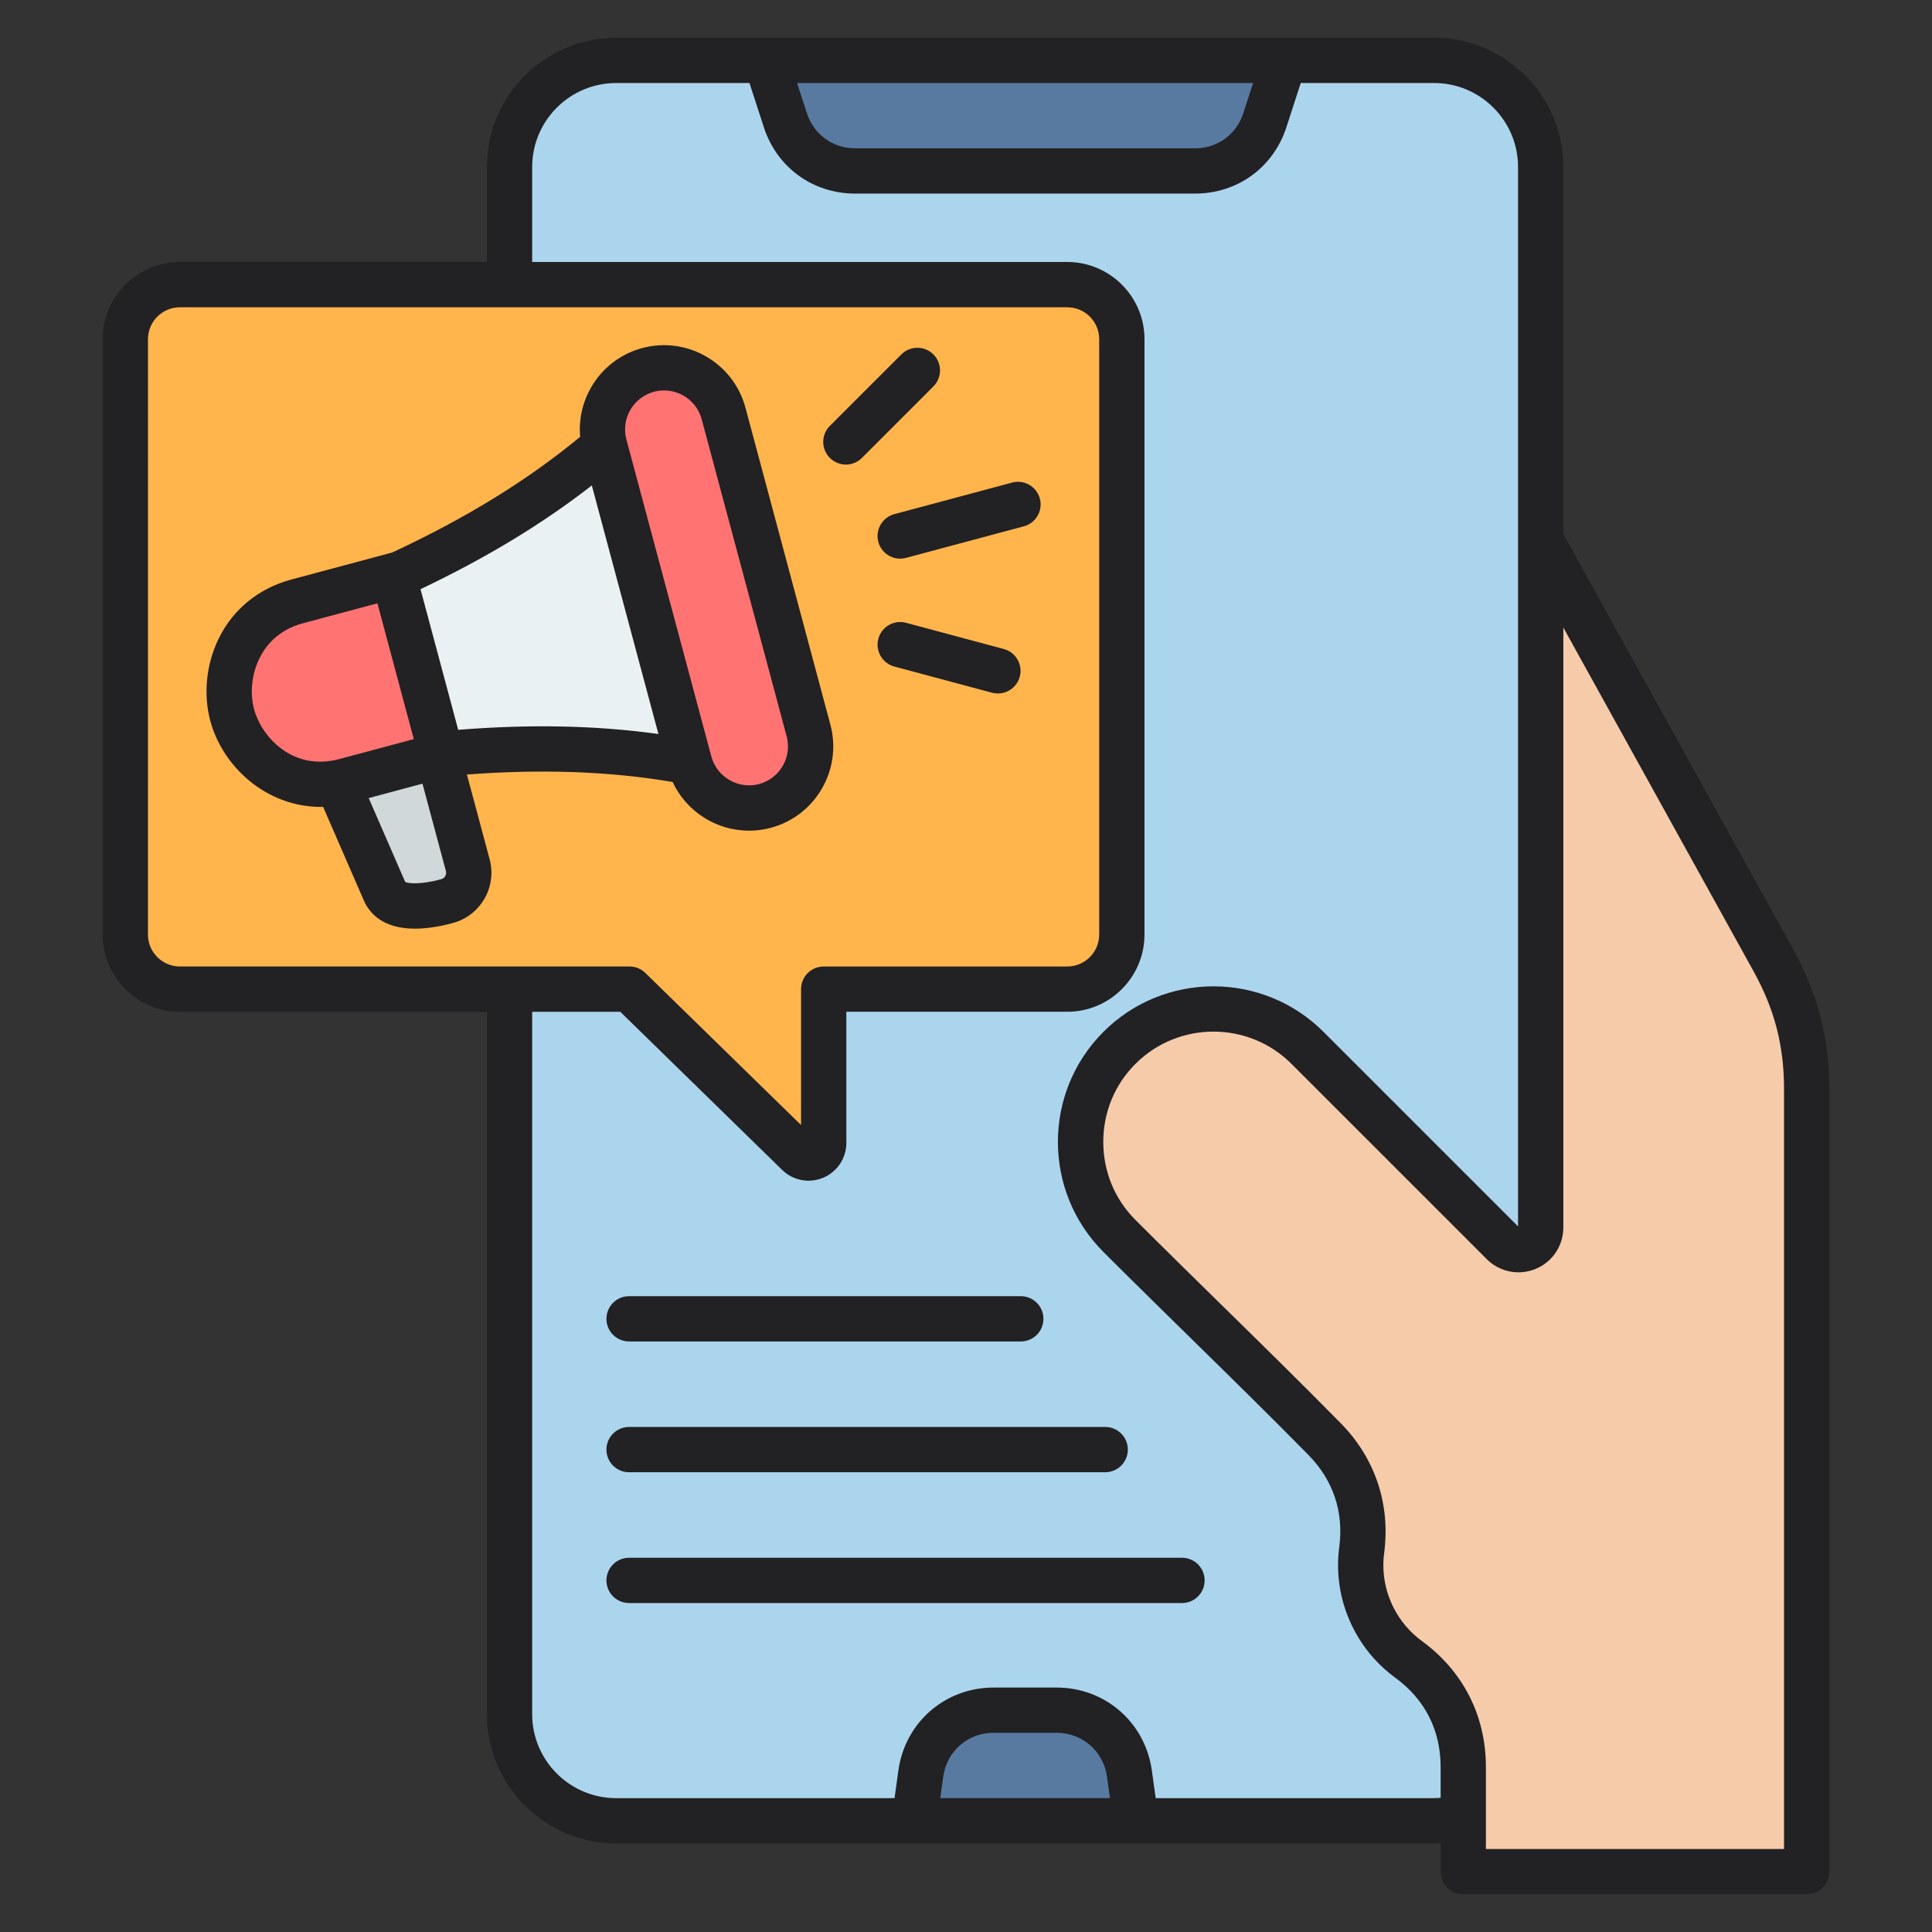
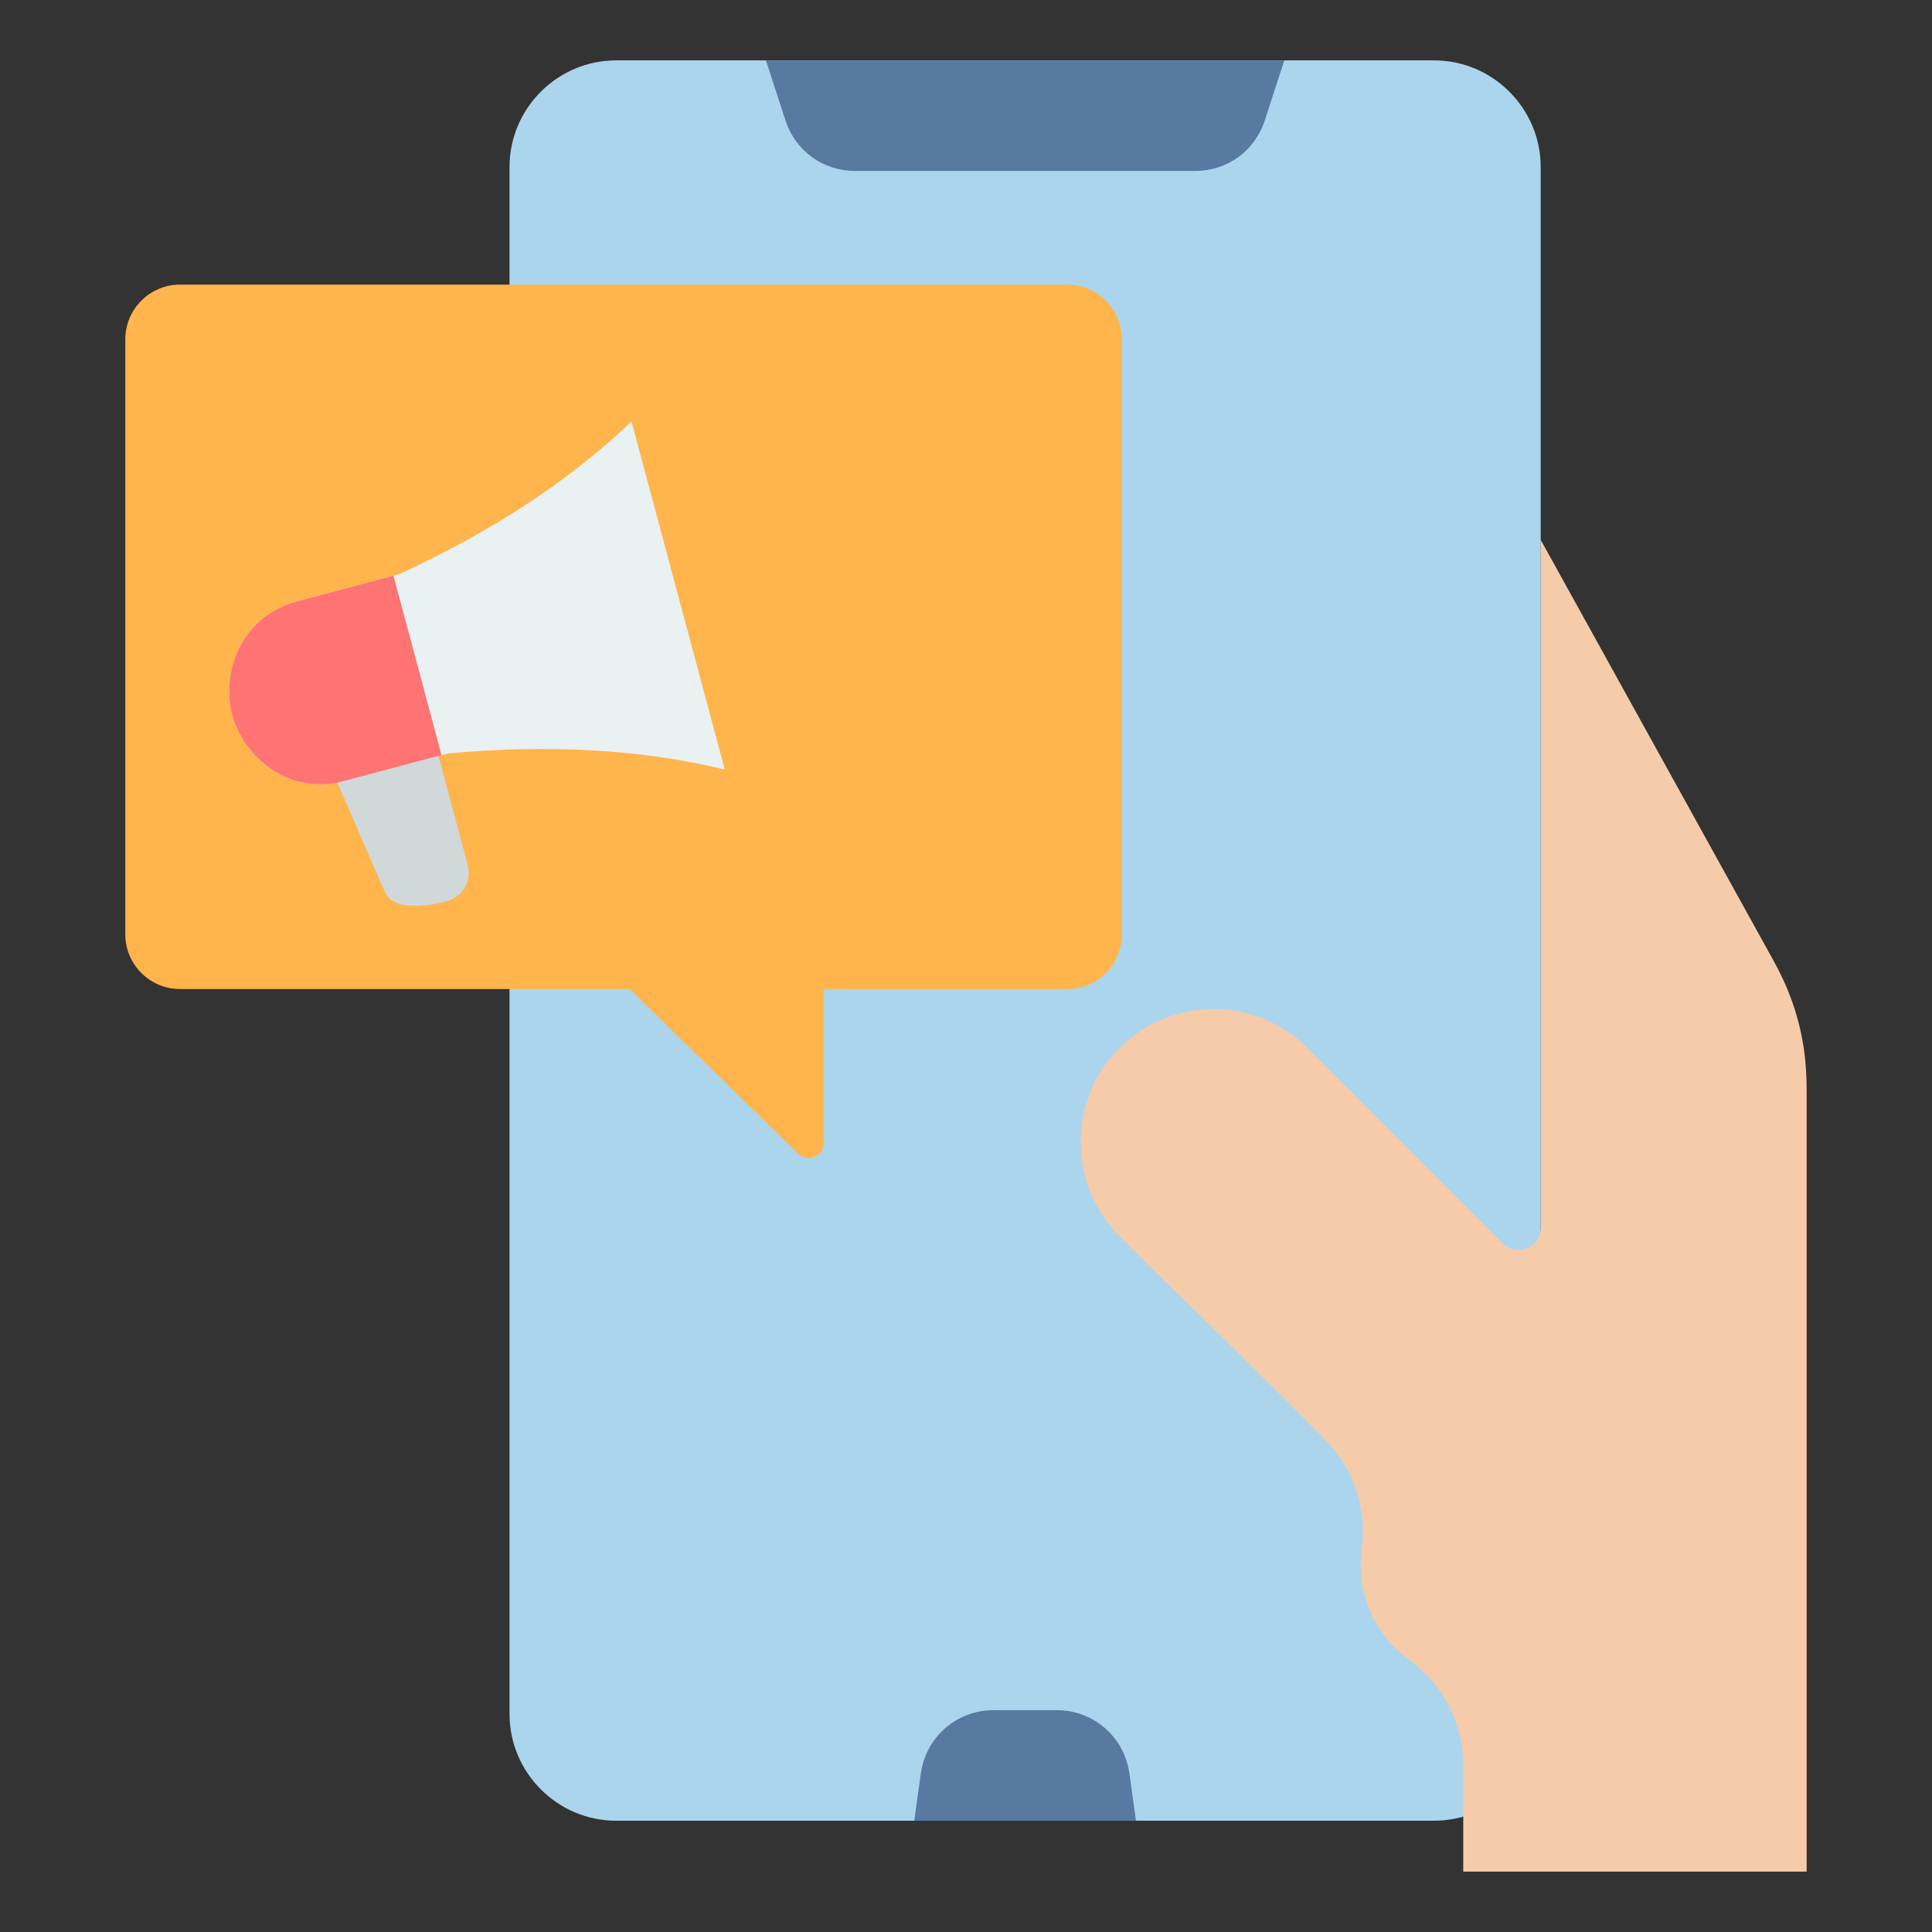
<svg xmlns="http://www.w3.org/2000/svg" id="Layer_1" enable-background="new 0 0 512 512" height="512" viewBox="0 0 512 512" width="512">
  <rect x="0" y="0" width="512" height="512" fill="#333333" stroke="none" />
  <g clip-rule="evenodd" fill-rule="evenodd">
    <path d="m163.29 16h216.75c15.54 0 28.26 12.72 28.26 28.26v409.99c0 15.54-12.72 28.26-28.26 28.26h-216.75c-15.54 0-28.26-12.72-28.26-28.26v-409.99c0-15.54 12.71-28.26 28.26-28.26z" fill="#abd5ed" />
    <path d="m340.35 16-5.15 15.86c-2.65 8.15-9.93 13.44-18.5 13.44h-90.06c-8.57 0-15.86-5.29-18.5-13.44l-5.16-15.86z" fill="#587aa1" />
    <path d="m301.05 482.52-1.74-12.53c-1.35-9.68-9.5-16.78-19.27-16.78h-16.74c-9.77 0-17.92 7.1-19.27 16.78l-1.74 12.53z" fill="#587aa1" />
    <path d="m296.66 277.7c13.71-13.71 36.14-13.71 49.84 0l51.76 51.76c1.72 1.72 4.17 2.21 6.41 1.28 2.25-.93 3.63-3.01 3.63-5.44v-182.24l61.66 111.44c6.06 10.94 8.82 21.66 8.82 34.17v72.81 134.52h-70.48-20.52v-27.73c0-11.63-5.09-21.64-14.48-28.5-7.7-5.62-12.7-14.71-12.7-24.97 0-1.38.09-2.73.26-4.06 1.46-11.13-1.95-21.33-9.82-29.34-17.82-18.13-36.63-36.1-54.39-53.86-13.7-13.71-13.7-36.13.01-49.84z" fill="#f5cbaa" />
    <path d="m47.67 75.43h235.17c7.96 0 14.46 6.51 14.46 14.46v157.76c0 7.96-6.51 14.46-14.46 14.46h-64.55v40.76c0 1.65-.93 3.05-2.45 3.69s-3.17.32-4.35-.83l-44.65-43.63h-119.17c-7.96 0-14.46-6.51-14.46-14.46v-157.74c0-7.96 6.51-14.47 14.46-14.47z" fill="#ffb54c" />
    <path d="m78.73 159.38 27.27-7.31c23.53-10.9 44.32-24.08 61.35-40.38l12.36 46.13 12.36 46.13c-22.9-5.6-47.49-6.62-73.32-4.29l-27.27 7.31c-15.42 4.13-27.1-6.84-29.95-17.49-2.86-10.65 1.81-25.98 17.2-30.1z" fill="#e9f1f2" />
    <path d="m78.73 159.38 25.53-6.84 12.75 47.58-25.53 6.84c-15.42 4.13-27.1-6.84-29.95-17.49-2.86-10.64 1.81-25.97 17.2-30.09z" fill="#ff7373" />
    <path d="m116.21 200.33-26.81 7.1 12.55 28.85c2.4 5.5 11.87 3.77 16.51 2.53 4.14-1.11 6.61-5.39 5.5-9.53z" fill="#d0d8da" />
-     <path d="m171.76 98.02c8.68-2.33 17.68 2.87 20 11.55l22.51 84.01c2.32 8.68-2.87 17.68-11.55 20-8.68 2.32-17.68-2.87-20-11.55l-22.51-84.01c-2.33-8.67 2.87-17.67 11.55-20z" fill="#ff7373" />
-     <path d="m319.24 418.82c0 3.32-2.68 6-6 6h-146.53c-3.31 0-6-2.68-6-6 0-3.31 2.69-6 6-6h146.53c3.32 0 6 2.69 6 6zm-158.53-34.66c0-3.31 2.69-6 6-6h126.18c3.32 0 6 2.69 6 6s-2.68 6-6 6h-126.18c-3.31 0-6-2.68-6-6zm0-34.66c0-3.31 2.69-6 6-6h103.81c3.32 0 6 2.69 6 6 0 3.32-2.68 6-6 6h-103.81c-3.31 0-6-2.68-6-6zm59.21-228.15c-2.34-2.34-2.34-6.14 0-8.48l18.95-18.95c2.35-2.34 6.15-2.34 8.49 0s2.34 6.14 0 8.49l-18.95 18.95c-1.17 1.17-2.71 1.76-4.25 1.76-1.53-.01-3.07-.59-4.24-1.77zm50.33 57.98c-.72 2.68-3.15 4.45-5.8 4.45-.51 0-1.03-.07-1.55-.2l-25.89-6.94c-3.2-.86-5.1-4.15-4.24-7.35.85-3.2 4.15-5.1 7.34-4.24l25.89 6.94c3.2.86 5.1 4.14 4.25 7.34zm-33.24-43.08 31.21-8.36c3.2-.86 6.49 1.04 7.35 4.24s-1.04 6.49-4.24 7.35l-31.22 8.36c-.52.14-1.04.21-1.55.21-2.65 0-5.08-1.77-5.79-4.45-.86-3.2 1.04-6.49 4.24-7.35zm-115.58 57.16-9.99-37.27c17.37-8.26 32.33-17.31 45.4-27.49l17.65 65.87c-16.41-2.28-33.89-2.64-53.06-1.11zm-3.45 38.77c-.14.24-.46.67-1.07.83-5.51 1.47-8.69 1.14-9.53.71l-9.67-22.22 14.25-3.82 6.21 23.15c.16.61-.05 1.11-.19 1.35zm-50.66-44.27c-1.13-4.22-.62-9.2 1.37-13.33 1.59-3.3 4.9-7.62 11.59-9.41l19.74-5.29 9.64 35.99-19.73 5.29c-12.27 3.29-20.6-5.77-22.61-13.25zm105.99-84.09c-5.5 1.48-8.78 7.15-7.31 12.65l22.51 84c.71 2.65 2.43 4.87 4.83 6.26s5.18 1.76 7.83 1.05c5.5-1.47 8.78-7.15 7.3-12.65l-22.51-84c-1.23-4.61-5.42-7.66-9.98-7.66-.88 0-1.78.11-2.67.35zm4.94 103.41c3.67 7.9 11.65 12.91 20.25 12.91 1.91 0 3.85-.25 5.77-.76 11.9-3.19 18.98-15.45 15.79-27.35l-22.51-84c-3.18-11.89-15.46-18.98-27.35-15.79-5.74 1.54-10.55 5.24-13.54 10.41-2.33 4.04-3.31 8.58-2.91 13.11-13.92 11.51-30.25 21.56-49.81 30.66l-26.76 7.17c-8.66 2.32-15.51 7.93-19.3 15.79-3.24 6.74-4.03 14.63-2.15 21.65 3.24 12.08 14.78 22.81 29.29 22.81.2 0 .4-.02.61-.02l10.81 24.86c1.36 3.1 4.8 7.43 13.52 7.43 2.78 0 6.1-.44 10.05-1.5 3.55-.95 6.52-3.24 8.37-6.43 1.84-3.19 2.33-6.91 1.38-10.46l-6.02-22.46c19.89-1.5 37.8-.85 54.51 1.97zm294.54 282.77v-201.32c0-11.53-2.49-21.18-8.07-31.27l-50.42-91.11v158.99c0 4.83-2.88 9.14-7.33 10.98-4.46 1.84-9.55.83-12.96-2.58l-51.75-51.75c-11.4-11.4-29.96-11.4-41.36 0-5.5 5.49-8.52 12.84-8.52 20.68s3.02 15.18 8.52 20.67c7.45 7.45 15.24 15.09 22.77 22.48 10.47 10.26 21.29 20.88 31.65 31.41 9.11 9.26 13.19 21.45 11.5 34.33-.15 1.08-.22 2.18-.22 3.27 0 7.93 3.83 15.45 10.24 20.13 10.92 7.98 16.94 19.82 16.94 33.35v21.74zm-92.75-13.48c.58 0 1.16-.03 1.74-.08v-8.17c0-9.74-4.15-17.92-12.02-23.66-9.49-6.93-15.16-18.08-15.16-29.82 0-1.61.11-3.24.32-4.84 1.22-9.26-1.6-17.68-8.15-24.35-10.29-10.46-21.07-21.03-31.5-31.26-7.55-7.41-15.36-15.07-22.85-22.56-16.09-16.08-16.09-42.25 0-58.33 16.08-16.08 42.24-16.08 58.32 0l51.56 51.56v-280.75c0-12.27-9.98-22.26-22.26-22.26h-35.33l-3.8 11.71c-3.47 10.69-12.98 17.59-24.21 17.59h-90.07c-11.23 0-20.74-6.91-24.21-17.59l-3.8-11.71h-35.33c-12.28 0-22.26 9.99-22.26 22.26v25.17h141.81c11.28 0 20.46 9.18 20.46 20.47v157.76c0 11.28-9.18 20.47-20.46 20.47h-58.55v34.76c0 4.03-2.41 7.65-6.13 9.22-1.25.53-2.57.79-3.88.79-2.56 0-5.08-.99-6.99-2.85l-42.9-41.91h-23.36v186.13c0 12.27 9.98 22.26 22.26 22.26h73.77l1.02-7.35c1.77-12.72 12.37-21.96 25.21-21.96h16.75c12.84 0 23.44 9.24 25.21 21.96l1.02 7.35h73.77zm-130.87 0 .8-5.7c.93-6.73 6.54-11.61 13.32-11.61h16.75c6.78 0 12.39 4.88 13.32 11.61l.8 5.7zm-209.96-228.86c0 4.67 3.8 8.47 8.46 8.47h119.16c1.57 0 3.07.61 4.19 1.71l41.27 40.31v-36.02c0-3.32 2.68-6 6-6h64.55c4.67 0 8.46-3.8 8.46-8.47v-157.76c0-4.67-3.79-8.47-8.46-8.47h-235.17c-4.66 0-8.46 3.8-8.46 8.47zm292.88-225.66-2.6 8c-1.83 5.65-6.85 9.3-12.79 9.3h-90.07c-5.94 0-10.96-3.65-12.8-9.3l-2.6-8zm143.13 229.6-60.92-110.09v-97.25c0-18.89-15.37-34.26-34.26-34.26h-216.75c-18.89 0-34.26 15.37-34.26 34.26v25.17h-81.36c-11.28 0-20.46 9.18-20.46 20.47v157.76c0 11.28 9.18 20.47 20.46 20.47h81.36v186.13c0 18.89 15.37 34.26 34.26 34.26h216.75c.58 0 1.16-.03 1.74-.06v7.54c0 3.31 2.69 6 6 6h91.01c3.31 0 6-2.69 6-6v-207.32c0-13.49-3.04-25.27-9.57-37.08z" fill="#222124" />
  </g>
</svg>